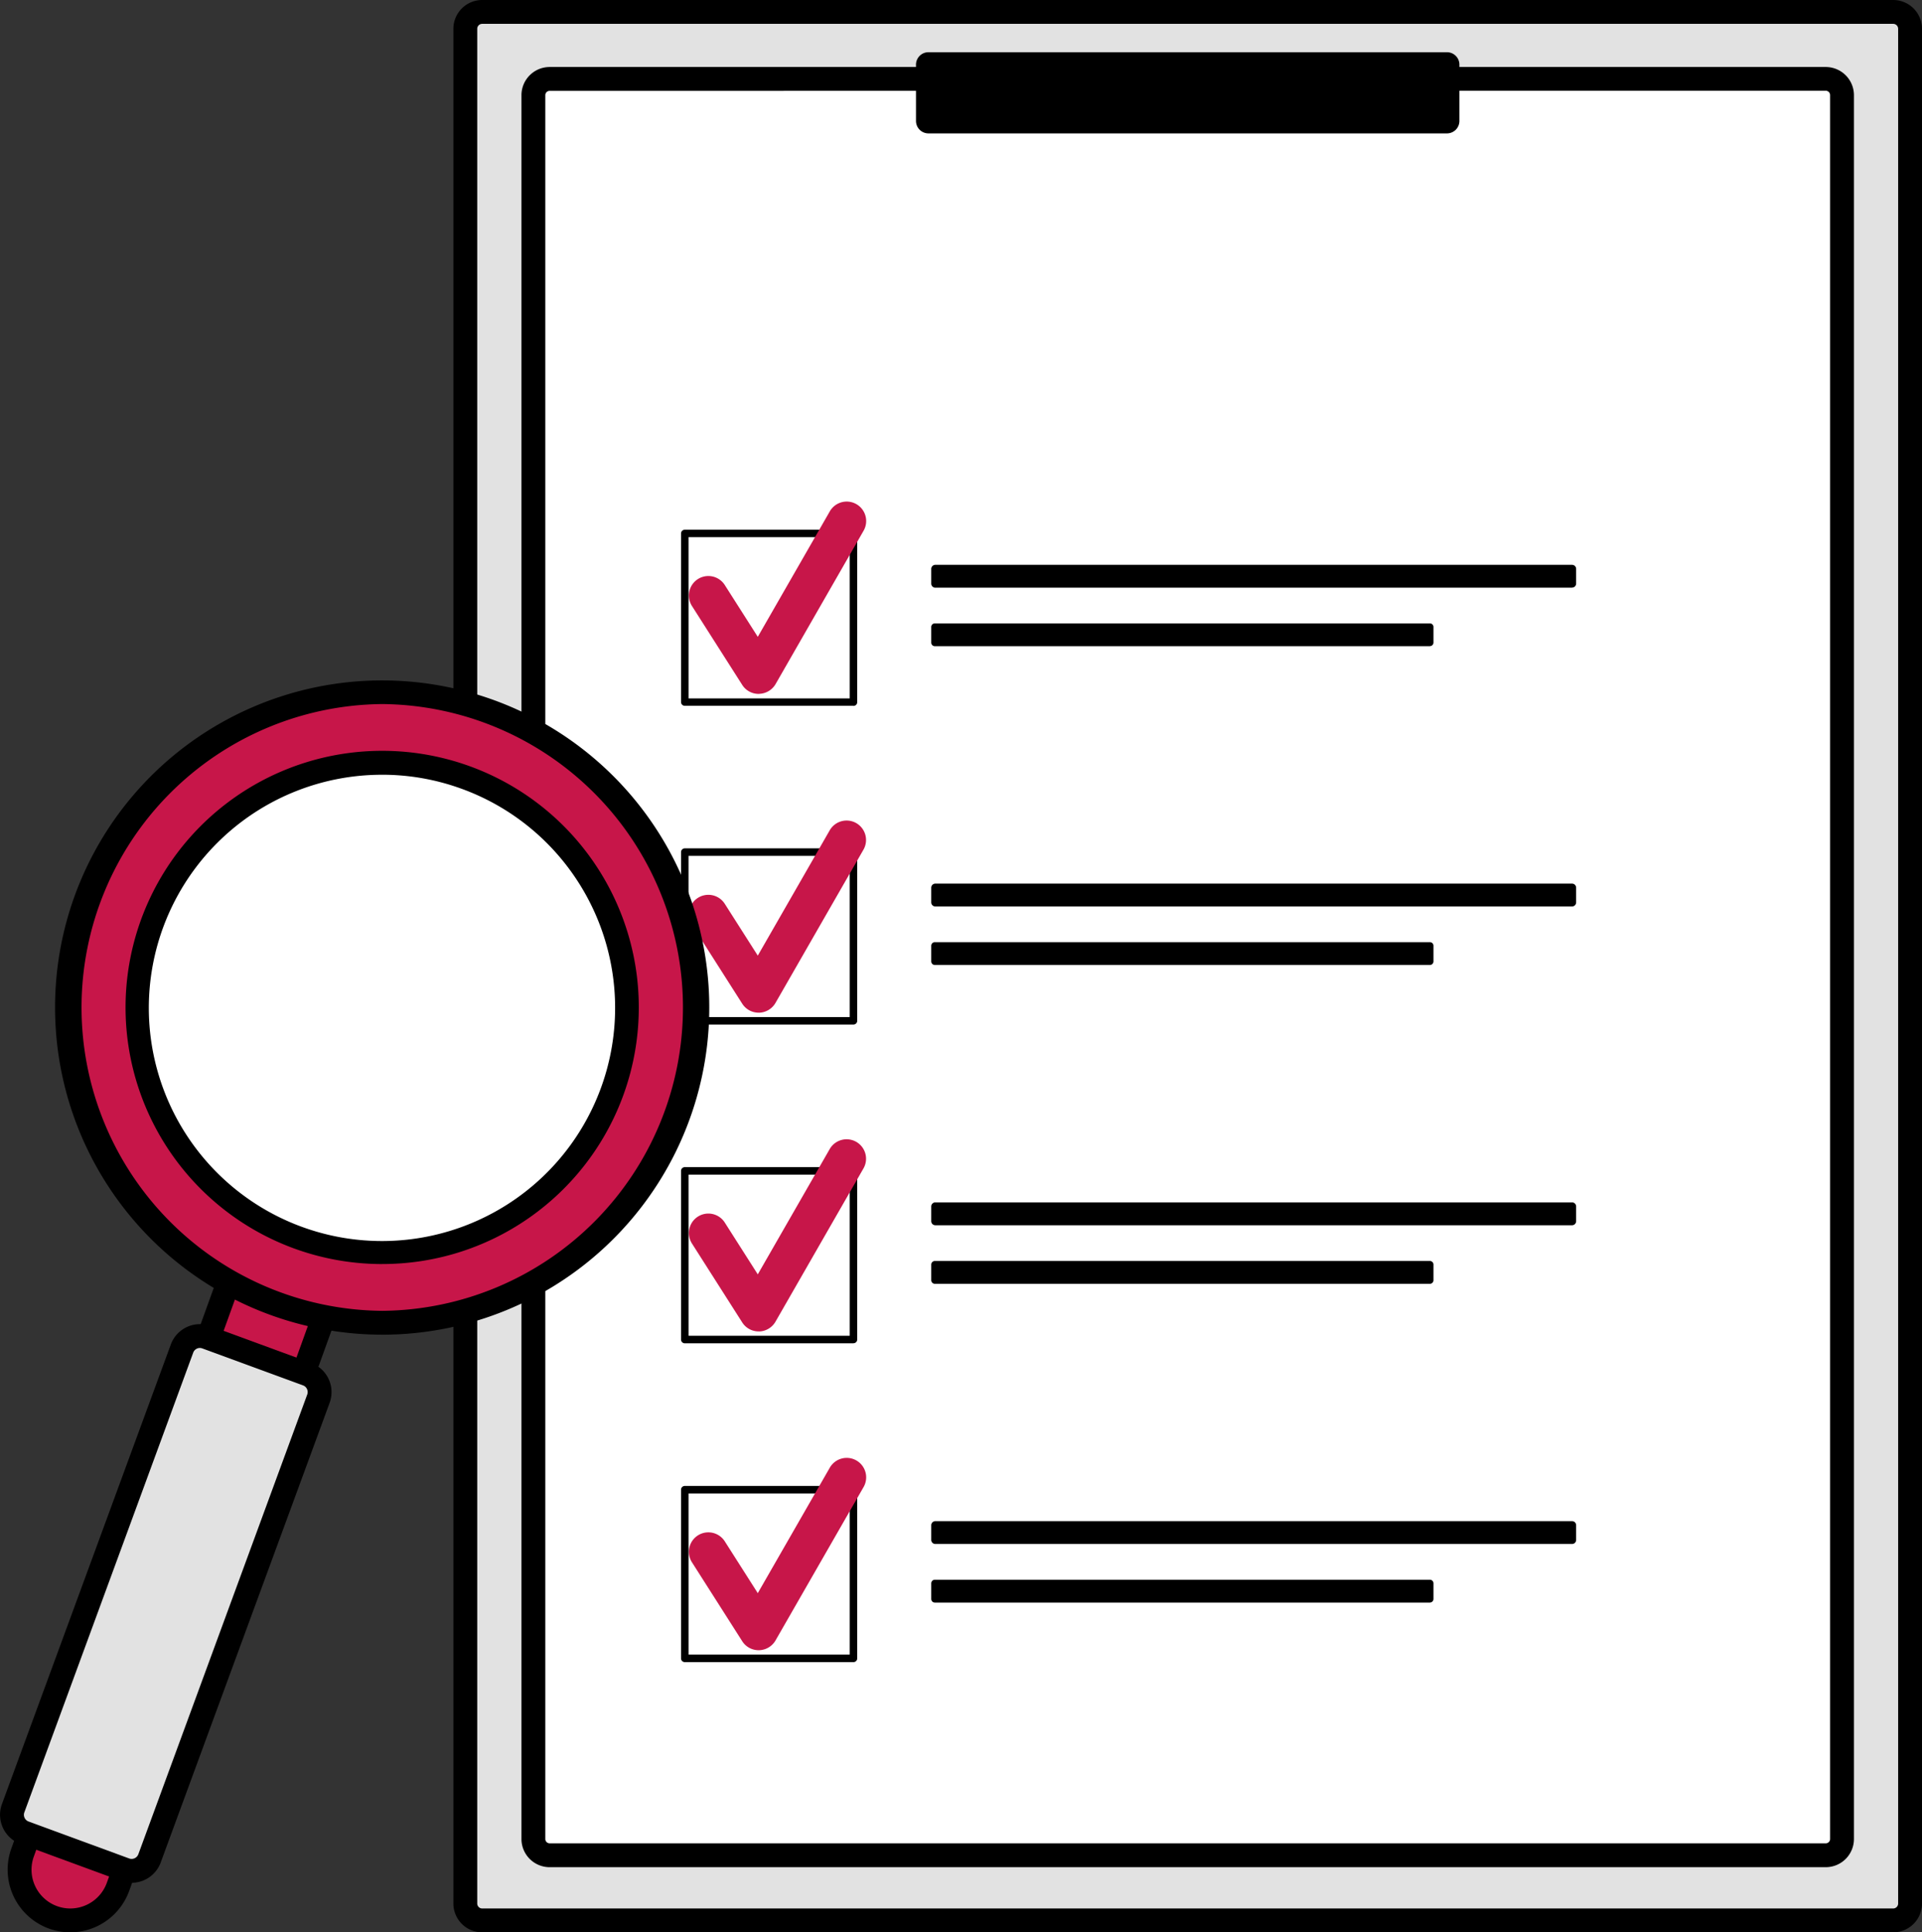
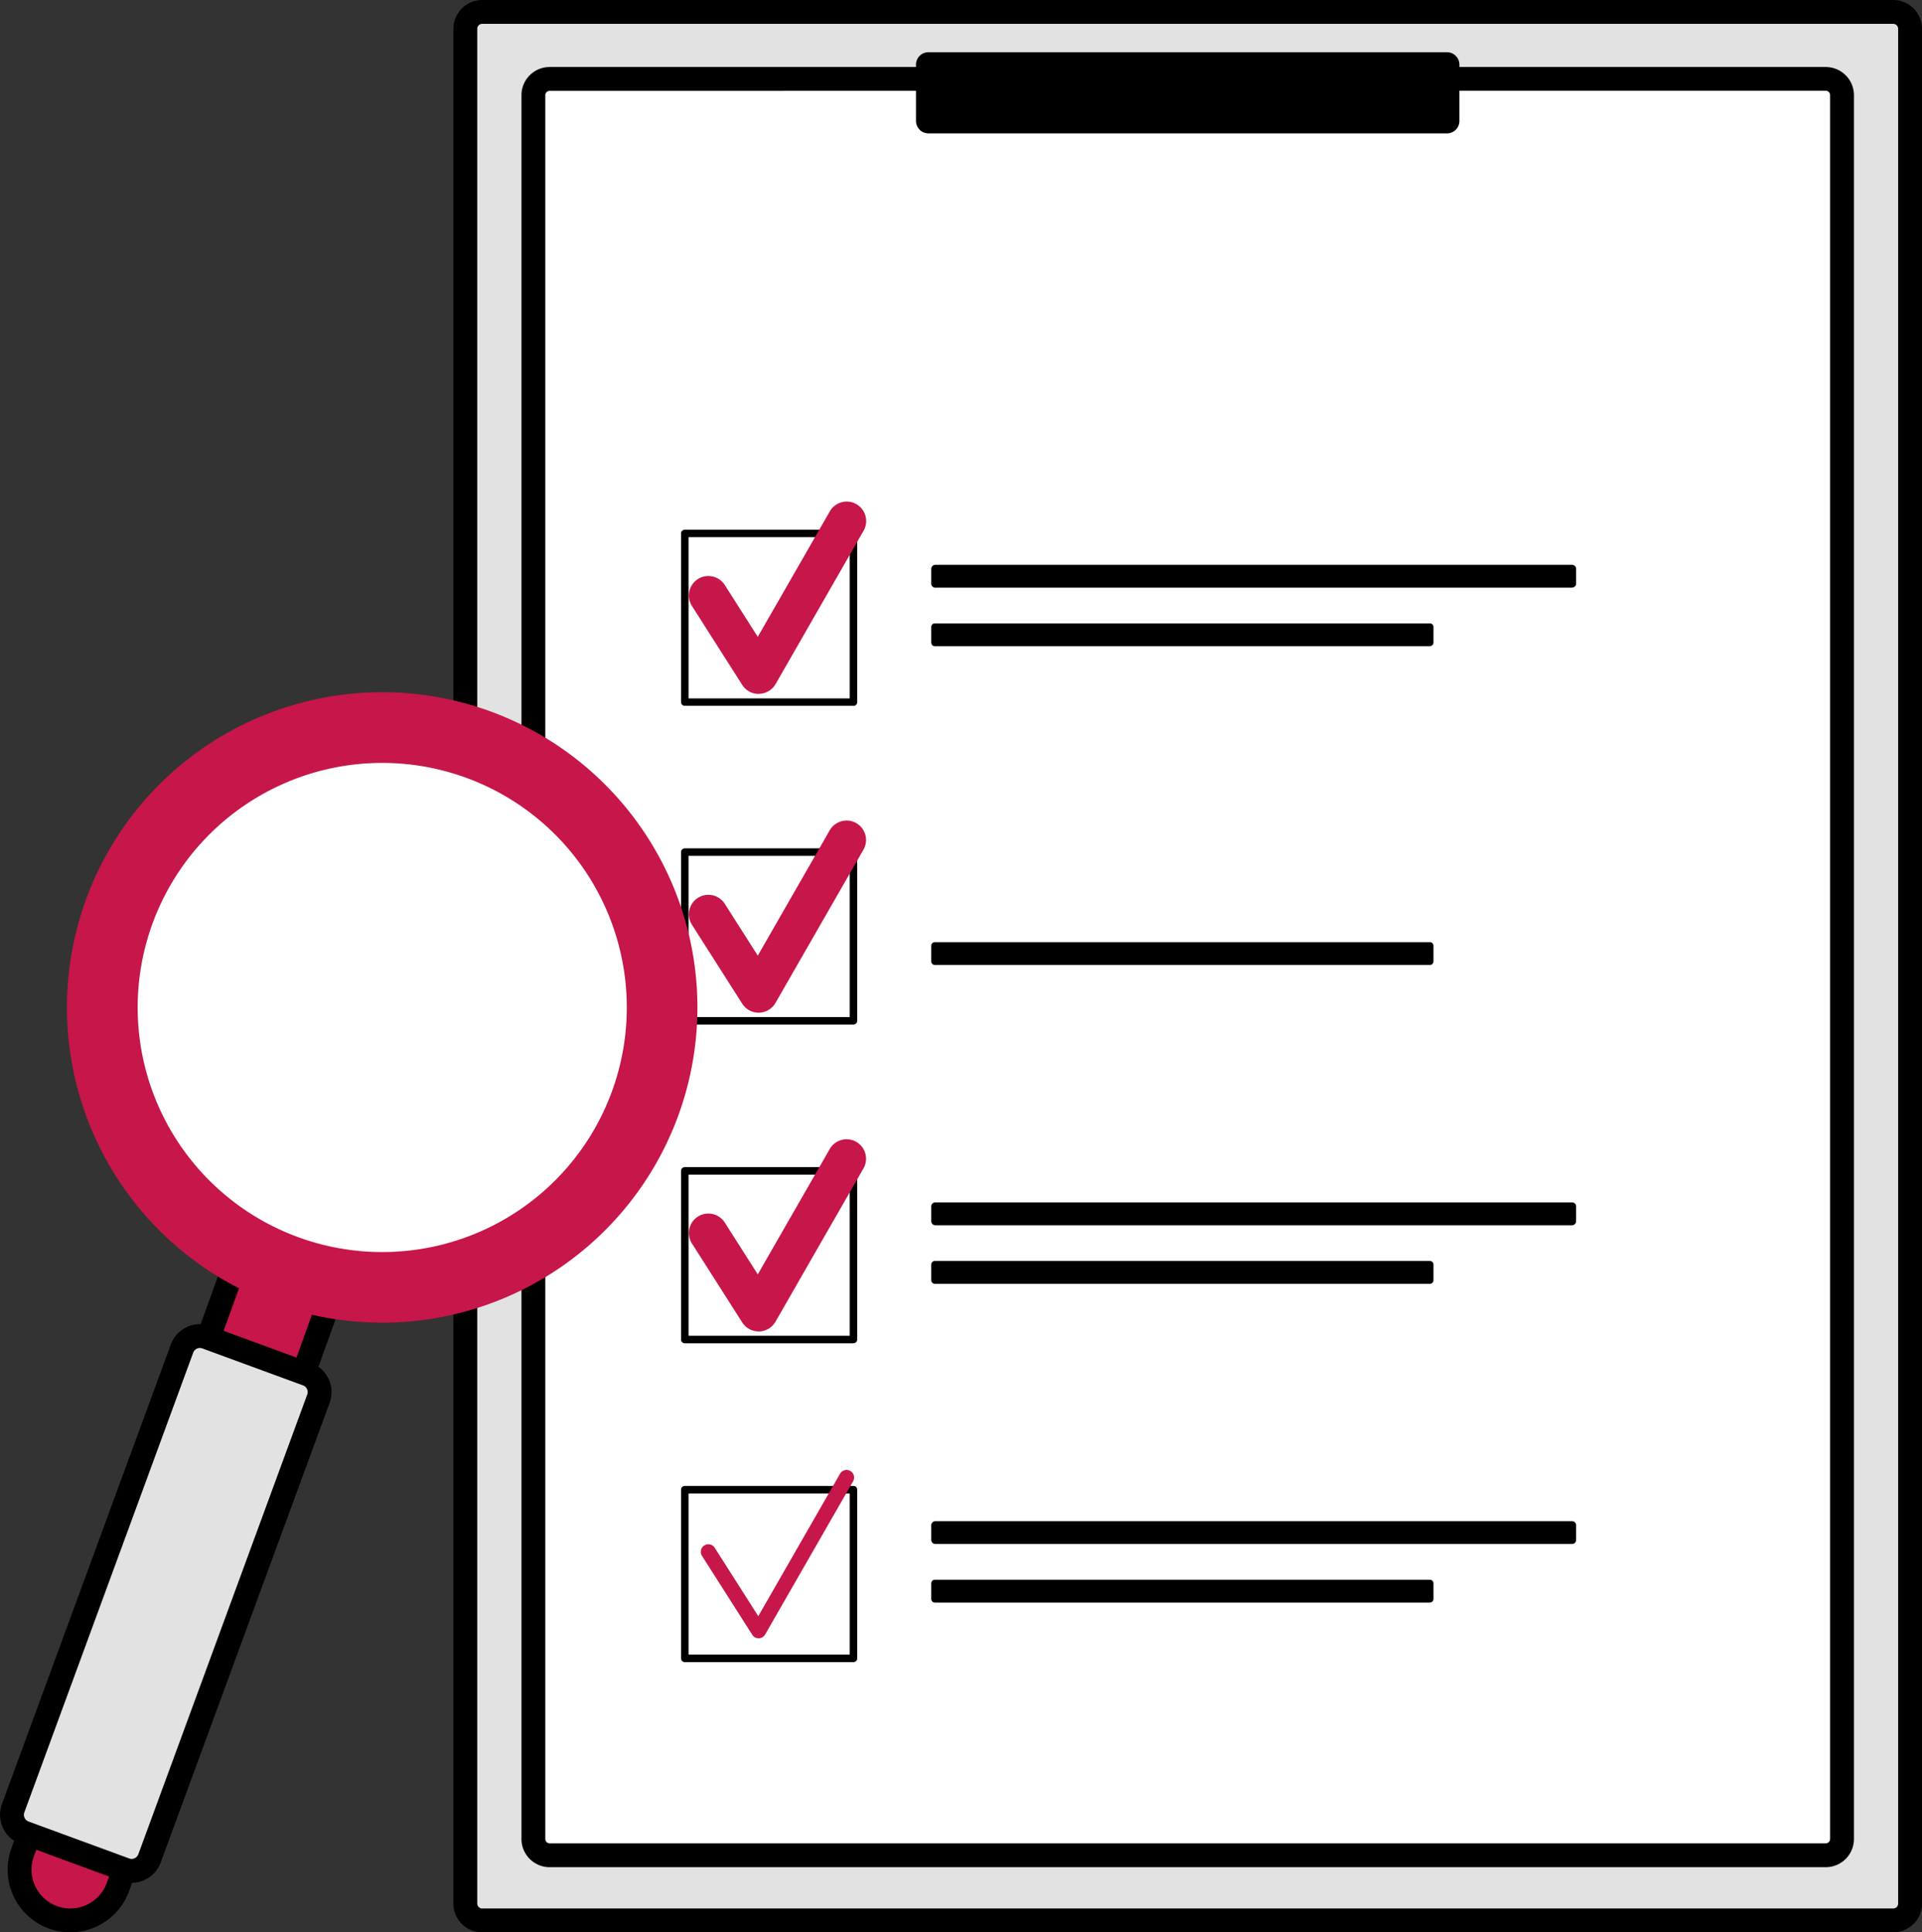
<svg xmlns="http://www.w3.org/2000/svg" width="80.567" height="81.001" viewBox="0 0 80.567 81.001">
  <rect x="0" y="0" width="80.567" height="81.001" fill="#333333" stroke="none" />
  <g transform="translate(7.005 0.5)">
    <g transform="translate(12.5)">
      <path d="M59.855,80H.707A.707.707,0,0,1,0,79.293V.707A.707.707,0,0,1,.707,0H59.855a.707.707,0,0,1,.707.707V79.293a.707.707,0,0,1-.707.707" fill="#e2e2e2" />
      <path d="M59.855,80.5H.707A1.209,1.209,0,0,1-.5,79.293V.707A1.209,1.209,0,0,1,.707-.5H59.855A1.209,1.209,0,0,1,61.063.707V79.293A1.209,1.209,0,0,1,59.855,80.5ZM.707.5A.207.207,0,0,0,.5.707V79.293a.208.208,0,0,0,.207.207H59.855a.208.208,0,0,0,.207-.207V.707A.207.207,0,0,0,59.855.5Z" />
      <path d="M62.631,82.789H9.146a.681.681,0,0,1-.685-.676V9a.681.681,0,0,1,.685-.676H62.631A.681.681,0,0,1,63.316,9V82.113a.681.681,0,0,1-.685.676" transform="translate(-5.607 -5.52)" fill="#fff" />
      <path d="M62.631,83.289H9.146a1.182,1.182,0,0,1-1.185-1.176V9A1.182,1.182,0,0,1,9.146,7.829H62.631A1.182,1.182,0,0,1,63.816,9V82.113A1.182,1.182,0,0,1,62.631,83.289ZM9.146,8.829A.181.181,0,0,0,8.961,9V82.113a.181.181,0,0,0,.185.176H62.631a.181.181,0,0,0,.185-.176V9a.181.181,0,0,0-.185-.176Z" transform="translate(-5.607 -5.52)" />
      <path d="M78.27,8.41H56.535a.522.522,0,0,1-.522-.522V5.529a.522.522,0,0,1,.522-.522H78.27a.522.522,0,0,1,.522.522V7.888a.522.522,0,0,1-.522.522" transform="translate(-37.121 -3.318)" />
      <path d="M34.038,71.724H26.967a.157.157,0,0,1-.157-.157V64.5a.157.157,0,0,1,.157-.157h7.071a.157.157,0,0,1,.157.157v7.071a.157.157,0,0,1-.157.157m-6.913-.314h6.756V64.653H27.124Z" transform="translate(-17.767 -42.638)" />
      <path d="M84.77,69.675H58.078a.17.17,0,0,1-.171-.171v-.617a.17.17,0,0,1,.171-.17H84.77a.17.17,0,0,1,.17.17V69.5a.17.17,0,0,1-.17.171" transform="translate(-38.376 -45.54)" />
      <path d="M78.81,76.953H58.058a.151.151,0,0,1-.151-.15v-.657a.15.15,0,0,1,.151-.15H78.81a.15.15,0,0,1,.15.15V76.8a.151.151,0,0,1-.15.15" transform="translate(-38.376 -50.365)" />
      <path d="M31.7,69.413a.316.316,0,0,1-.267-.146l-2.108-3.309a.316.316,0,1,1,.533-.34l1.827,2.868,3.427-5.97a.316.316,0,0,1,.548.315l-3.687,6.423a.317.317,0,0,1-.267.159H31.7" transform="translate(-19.404 -41.326)" fill="#c71649" />
      <path d="M31.717,69.913H31.7a.813.813,0,0,1-.688-.377l-2.108-3.309a.816.816,0,1,1,1.377-.877l1.383,2.171,3.016-5.254a.816.816,0,1,1,1.415.813L32.411,69.5a.822.822,0,0,1-.689.41Z" transform="translate(-19.404 -41.326)" fill="#c71649" />
      <path d="M34.038,111.342H26.967a.157.157,0,0,1-.157-.157v-7.071a.157.157,0,0,1,.157-.157h7.071a.157.157,0,0,1,.157.157v7.071a.157.157,0,0,1-.157.157m-6.913-.314h6.756v-6.756H27.124Z" transform="translate(-17.767 -68.895)" />
-       <path d="M84.77,109.294H58.078a.17.17,0,0,1-.171-.17v-.617a.17.17,0,0,1,.171-.17H84.77a.17.17,0,0,1,.17.17v.617a.17.17,0,0,1-.17.17" transform="translate(-38.376 -71.797)" />
      <path d="M78.81,116.571H58.058a.151.151,0,0,1-.151-.15v-.657a.15.15,0,0,1,.151-.15H78.81a.15.15,0,0,1,.15.15v.657a.151.151,0,0,1-.15.15" transform="translate(-38.376 -76.62)" />
      <path d="M31.7,109.031a.316.316,0,0,1-.267-.146l-2.108-3.309a.316.316,0,0,1,.533-.34l1.827,2.868,3.427-5.97a.316.316,0,0,1,.548.315l-3.687,6.423a.317.317,0,0,1-.267.159H31.7" transform="translate(-19.404 -67.581)" fill="#c71649" />
      <path d="M31.717,109.531H31.7a.813.813,0,0,1-.688-.377l-2.108-3.309a.816.816,0,1,1,1.377-.877l1.383,2.171,3.016-5.254a.816.816,0,0,1,1.113-.3.816.816,0,0,1,.3,1.114l-3.687,6.423a.822.822,0,0,1-.689.41Z" transform="translate(-19.404 -67.581)" fill="#c71649" />
      <path d="M34.038,150.96H26.967a.157.157,0,0,1-.157-.157v-7.071a.157.157,0,0,1,.157-.157h7.071a.157.157,0,0,1,.157.157V150.8a.157.157,0,0,1-.157.157m-6.913-.314h6.756V143.89H27.124Z" transform="translate(-17.767 -95.151)" />
      <path d="M84.77,148.912H58.078a.17.17,0,0,1-.171-.171v-.617a.17.17,0,0,1,.171-.17H84.77a.17.17,0,0,1,.17.17v.617a.17.17,0,0,1-.17.171" transform="translate(-38.376 -98.052)" />
      <path d="M78.81,156.19H58.058a.151.151,0,0,1-.151-.15v-.657a.15.15,0,0,1,.151-.15H78.81a.15.15,0,0,1,.15.15v.657a.151.151,0,0,1-.15.15" transform="translate(-38.376 -102.875)" />
      <path d="M31.7,148.65a.316.316,0,0,1-.267-.146L29.329,145.2a.316.316,0,1,1,.533-.34l1.827,2.868,3.427-5.97a.316.316,0,1,1,.548.315l-3.687,6.423a.317.317,0,0,1-.267.159H31.7" transform="translate(-19.404 -93.839)" fill="#c71649" />
      <path d="M31.717,149.15H31.7a.813.813,0,0,1-.688-.377l-2.108-3.309a.816.816,0,1,1,1.377-.877l1.383,2.171,3.016-5.254a.816.816,0,0,1,1.113-.3.816.816,0,0,1,.3,1.115l-3.687,6.423a.822.822,0,0,1-.689.41Z" transform="translate(-19.404 -93.839)" fill="#c71649" />
      <path d="M34.038,190.579H26.967a.157.157,0,0,1-.157-.157v-7.071a.157.157,0,0,1,.157-.157h7.071a.157.157,0,0,1,.157.157v7.071a.157.157,0,0,1-.157.157m-6.913-.314h6.756v-6.756H27.124Z" transform="translate(-17.767 -121.406)" />
      <path d="M84.77,188.531H58.078a.17.17,0,0,1-.171-.17v-.617a.17.17,0,0,1,.171-.17H84.77a.17.17,0,0,1,.17.17v.617a.17.17,0,0,1-.17.17" transform="translate(-38.376 -124.31)" />
      <path d="M78.81,195.808H58.058a.151.151,0,0,1-.151-.15V195a.151.151,0,0,1,.151-.15H78.81a.151.151,0,0,1,.15.15v.657a.151.151,0,0,1-.15.15" transform="translate(-38.376 -129.131)" />
      <path d="M31.7,188.268a.316.316,0,0,1-.267-.146l-2.108-3.309a.316.316,0,0,1,.533-.34l1.827,2.868,3.427-5.97a.316.316,0,0,1,.548.315l-3.687,6.423a.317.317,0,0,1-.267.159H31.7" transform="translate(-19.404 -120.094)" fill="#c71649" />
-       <path d="M31.717,188.768H31.7a.813.813,0,0,1-.688-.377l-2.108-3.309a.816.816,0,1,1,1.377-.877l1.383,2.171,3.016-5.254a.816.816,0,1,1,1.415.813l-3.687,6.423a.822.822,0,0,1-.689.41Z" transform="translate(-19.404 -120.094)" fill="#c71649" />
    </g>
    <rect width="80" height="80" transform="translate(-6.505)" fill="none" />
    <g transform="translate(-6.505 28.511)">
      <g transform="translate(0 0.001)">
        <path d="M2.346,98.363h0a2.125,2.125,0,0,0,2.721-1.275l8.781-24.323-4-1.445L1.071,95.642a2.125,2.125,0,0,0,1.275,2.721" transform="translate(-0.623 -47.002)" fill="#c71649" />
        <path d="M3.069,98.99h0A2.626,2.626,0,0,1,.6,95.472L9.552,70.679l4.936,1.786L5.537,97.257A2.633,2.633,0,0,1,3.069,98.99Zm7.084-27.031L1.541,95.812A1.626,1.626,0,0,0,3.069,97.99h0A1.63,1.63,0,0,0,4.6,96.917l8.612-23.853Z" transform="translate(-0.623 -47.002)" />
        <circle cx="12" cy="12" r="12" transform="translate(4 0.488)" fill="#fff" />
        <path d="M32.4,17.713a13.214,13.214,0,1,0-16.919,7.931A13.216,13.216,0,0,0,32.4,17.713M16.487,22.859a10.252,10.252,0,1,1,13.13-6.153,10.252,10.252,0,0,1-13.13,6.153" transform="translate(-4.454 0.001)" fill="#c71649" />
-         <path d="M19.976,26.934A13.718,13.718,0,0,1,7.079,8.553a13.713,13.713,0,1,1,12.9,18.382ZM19.977.5a12.718,12.718,0,0,0,0,25.435h0A12.718,12.718,0,0,0,19.977.5Zm0,23.474a10.757,10.757,0,1,1,6.112-1.907A10.723,10.723,0,0,1,19.975,23.973Zm0-20.511a9.773,9.773,0,1,0,3.319.585A9.727,9.727,0,0,0,19.974,3.462Z" transform="translate(-4.454 0.001)" />
        <path d="M4.745,101.533.522,99.981a.8.8,0,0,1-.473-1.021L7.131,79.684a.8.8,0,0,1,1.022-.473l4.223,1.551a.8.8,0,0,1,.473,1.022L5.767,101.06a.8.8,0,0,1-1.021.473" transform="translate(0 -52.17)" fill="#e2e2e2" />
        <path d="M5.02,102.081a1.292,1.292,0,0,1-.447-.08L.35,100.45a1.3,1.3,0,0,1-.77-1.663L6.662,79.512a1.3,1.3,0,0,1,1.663-.77l4.224,1.552a1.3,1.3,0,0,1,.77,1.663L6.236,101.232A1.3,1.3,0,0,1,5.02,102.081ZM7.878,79.662a.3.3,0,0,0-.278.194L.519,99.132a.3.3,0,0,0,.176.379l4.224,1.552a.3.3,0,0,0,.379-.176l7.082-19.276a.3.3,0,0,0-.176-.38L7.98,79.681A.3.3,0,0,0,7.878,79.662Z" transform="translate(0 -52.17)" />
      </g>
    </g>
  </g>
</svg>